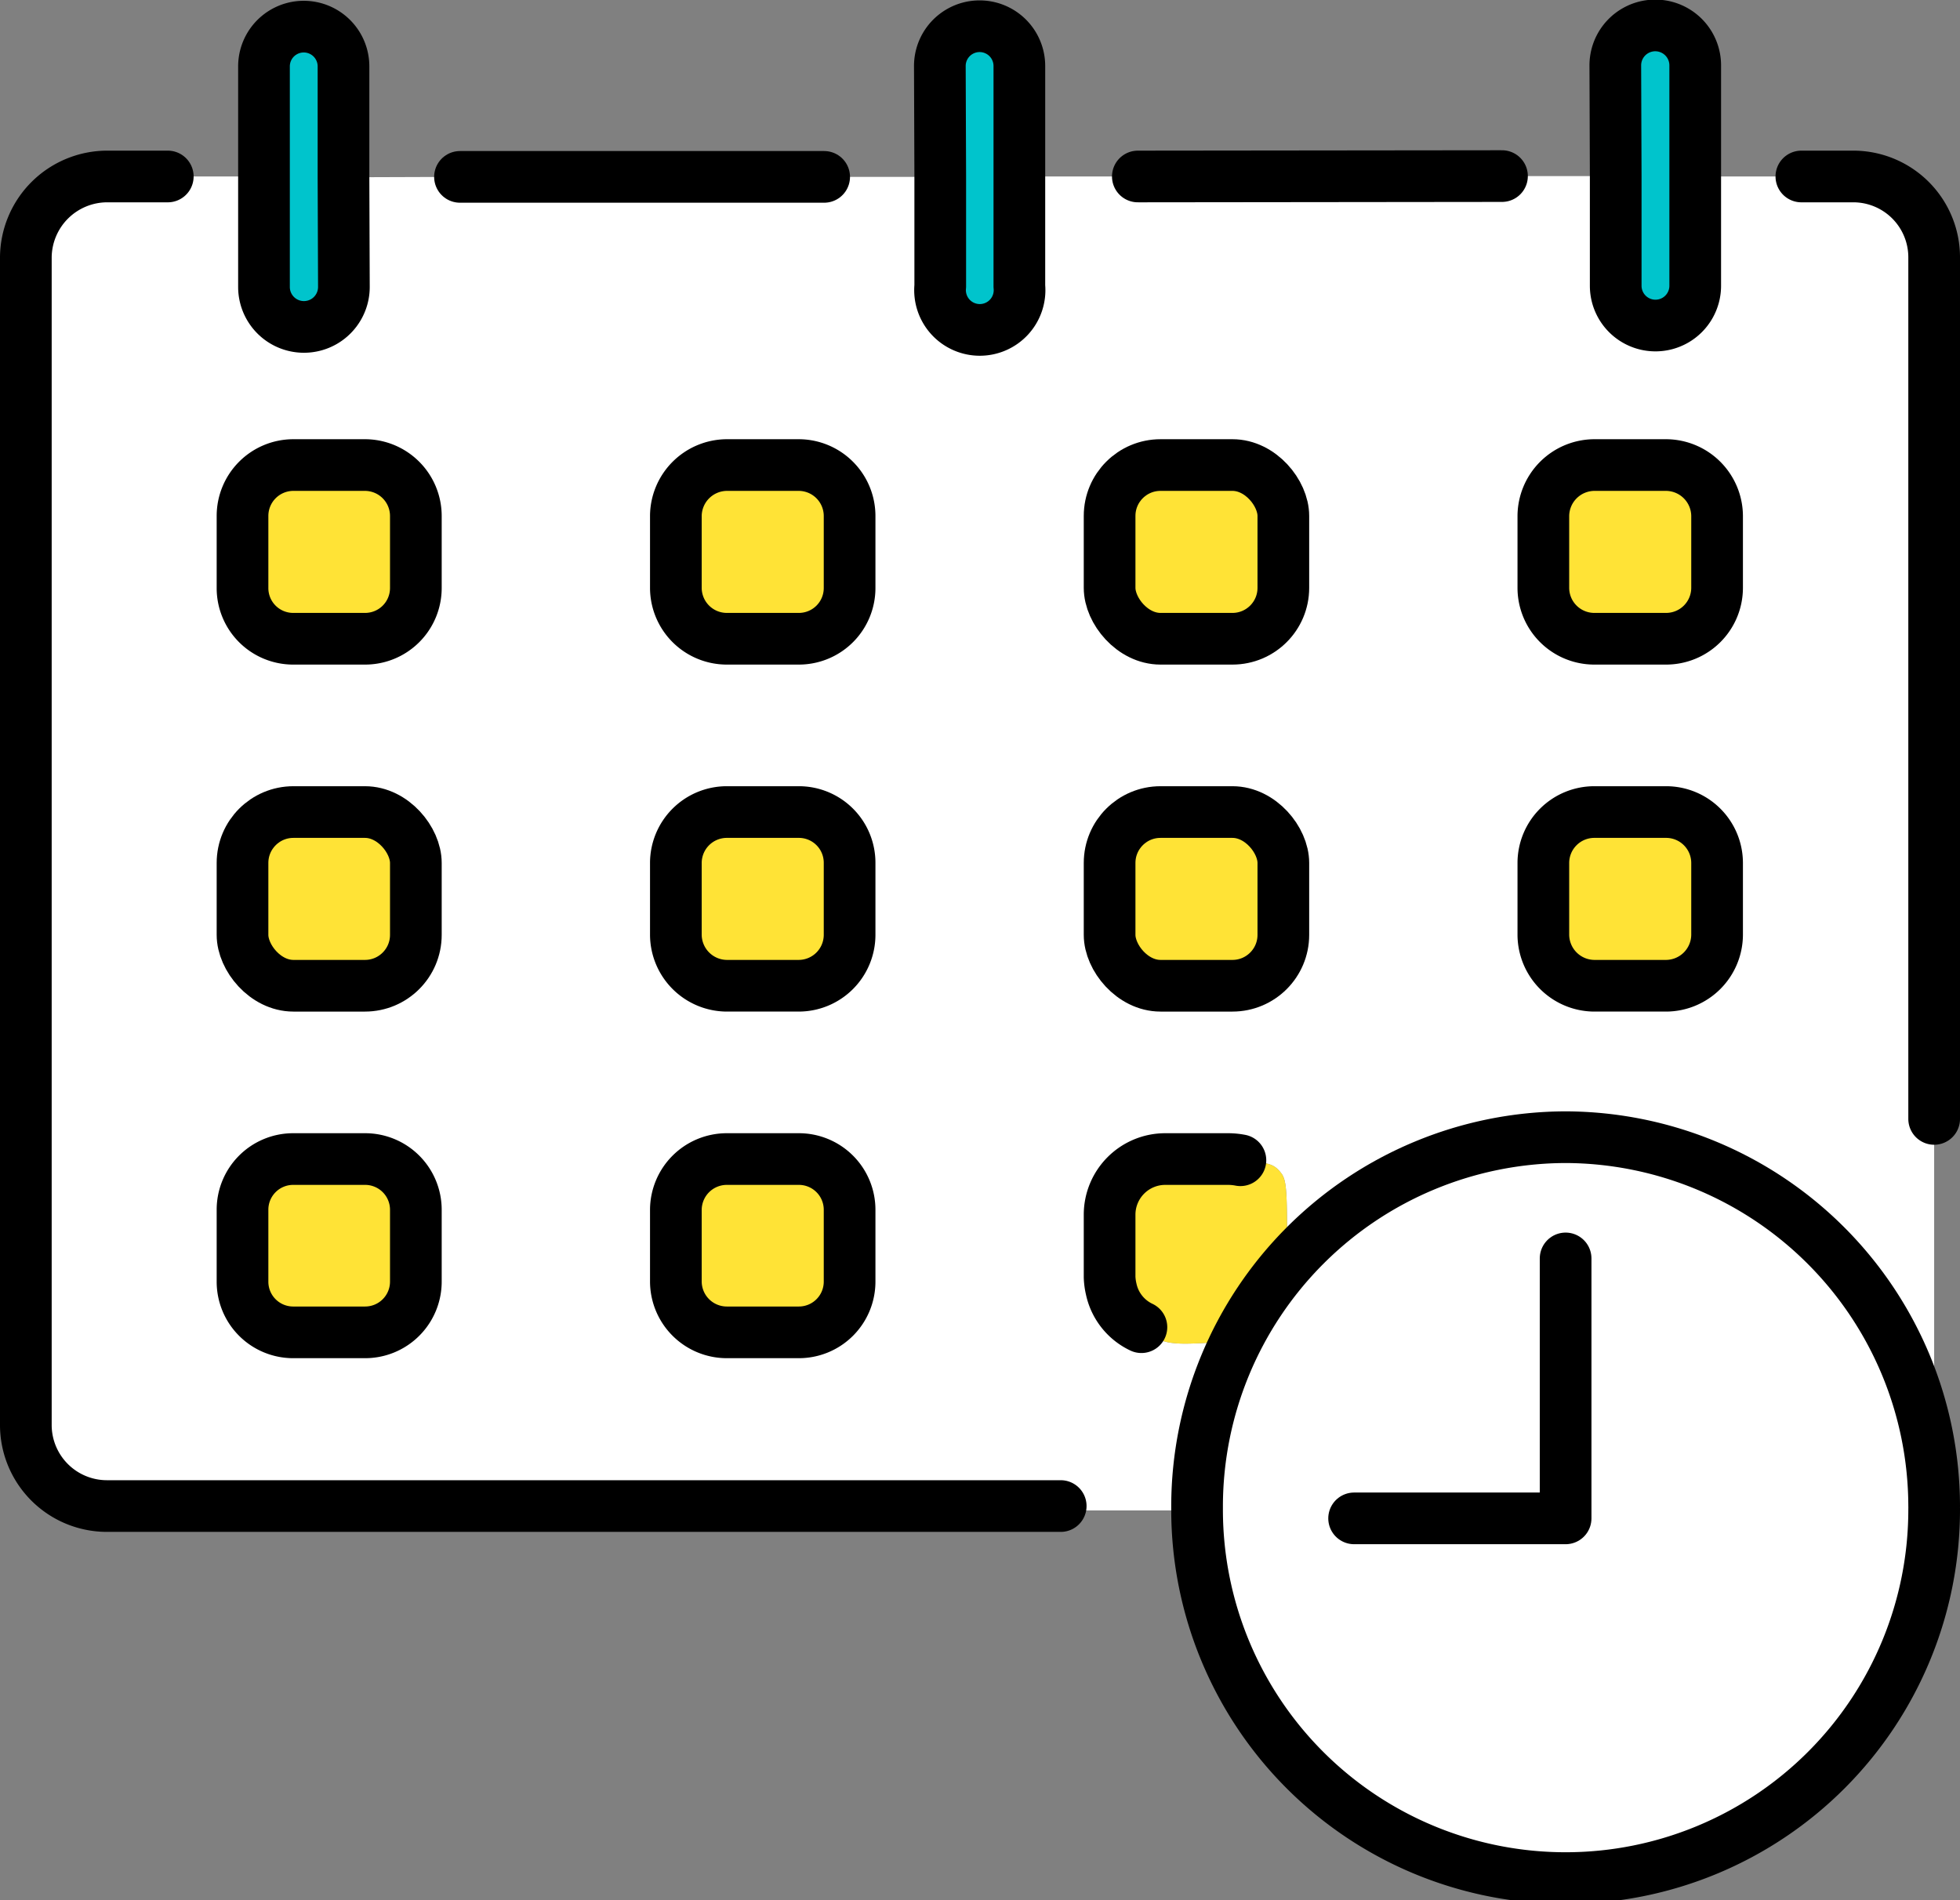
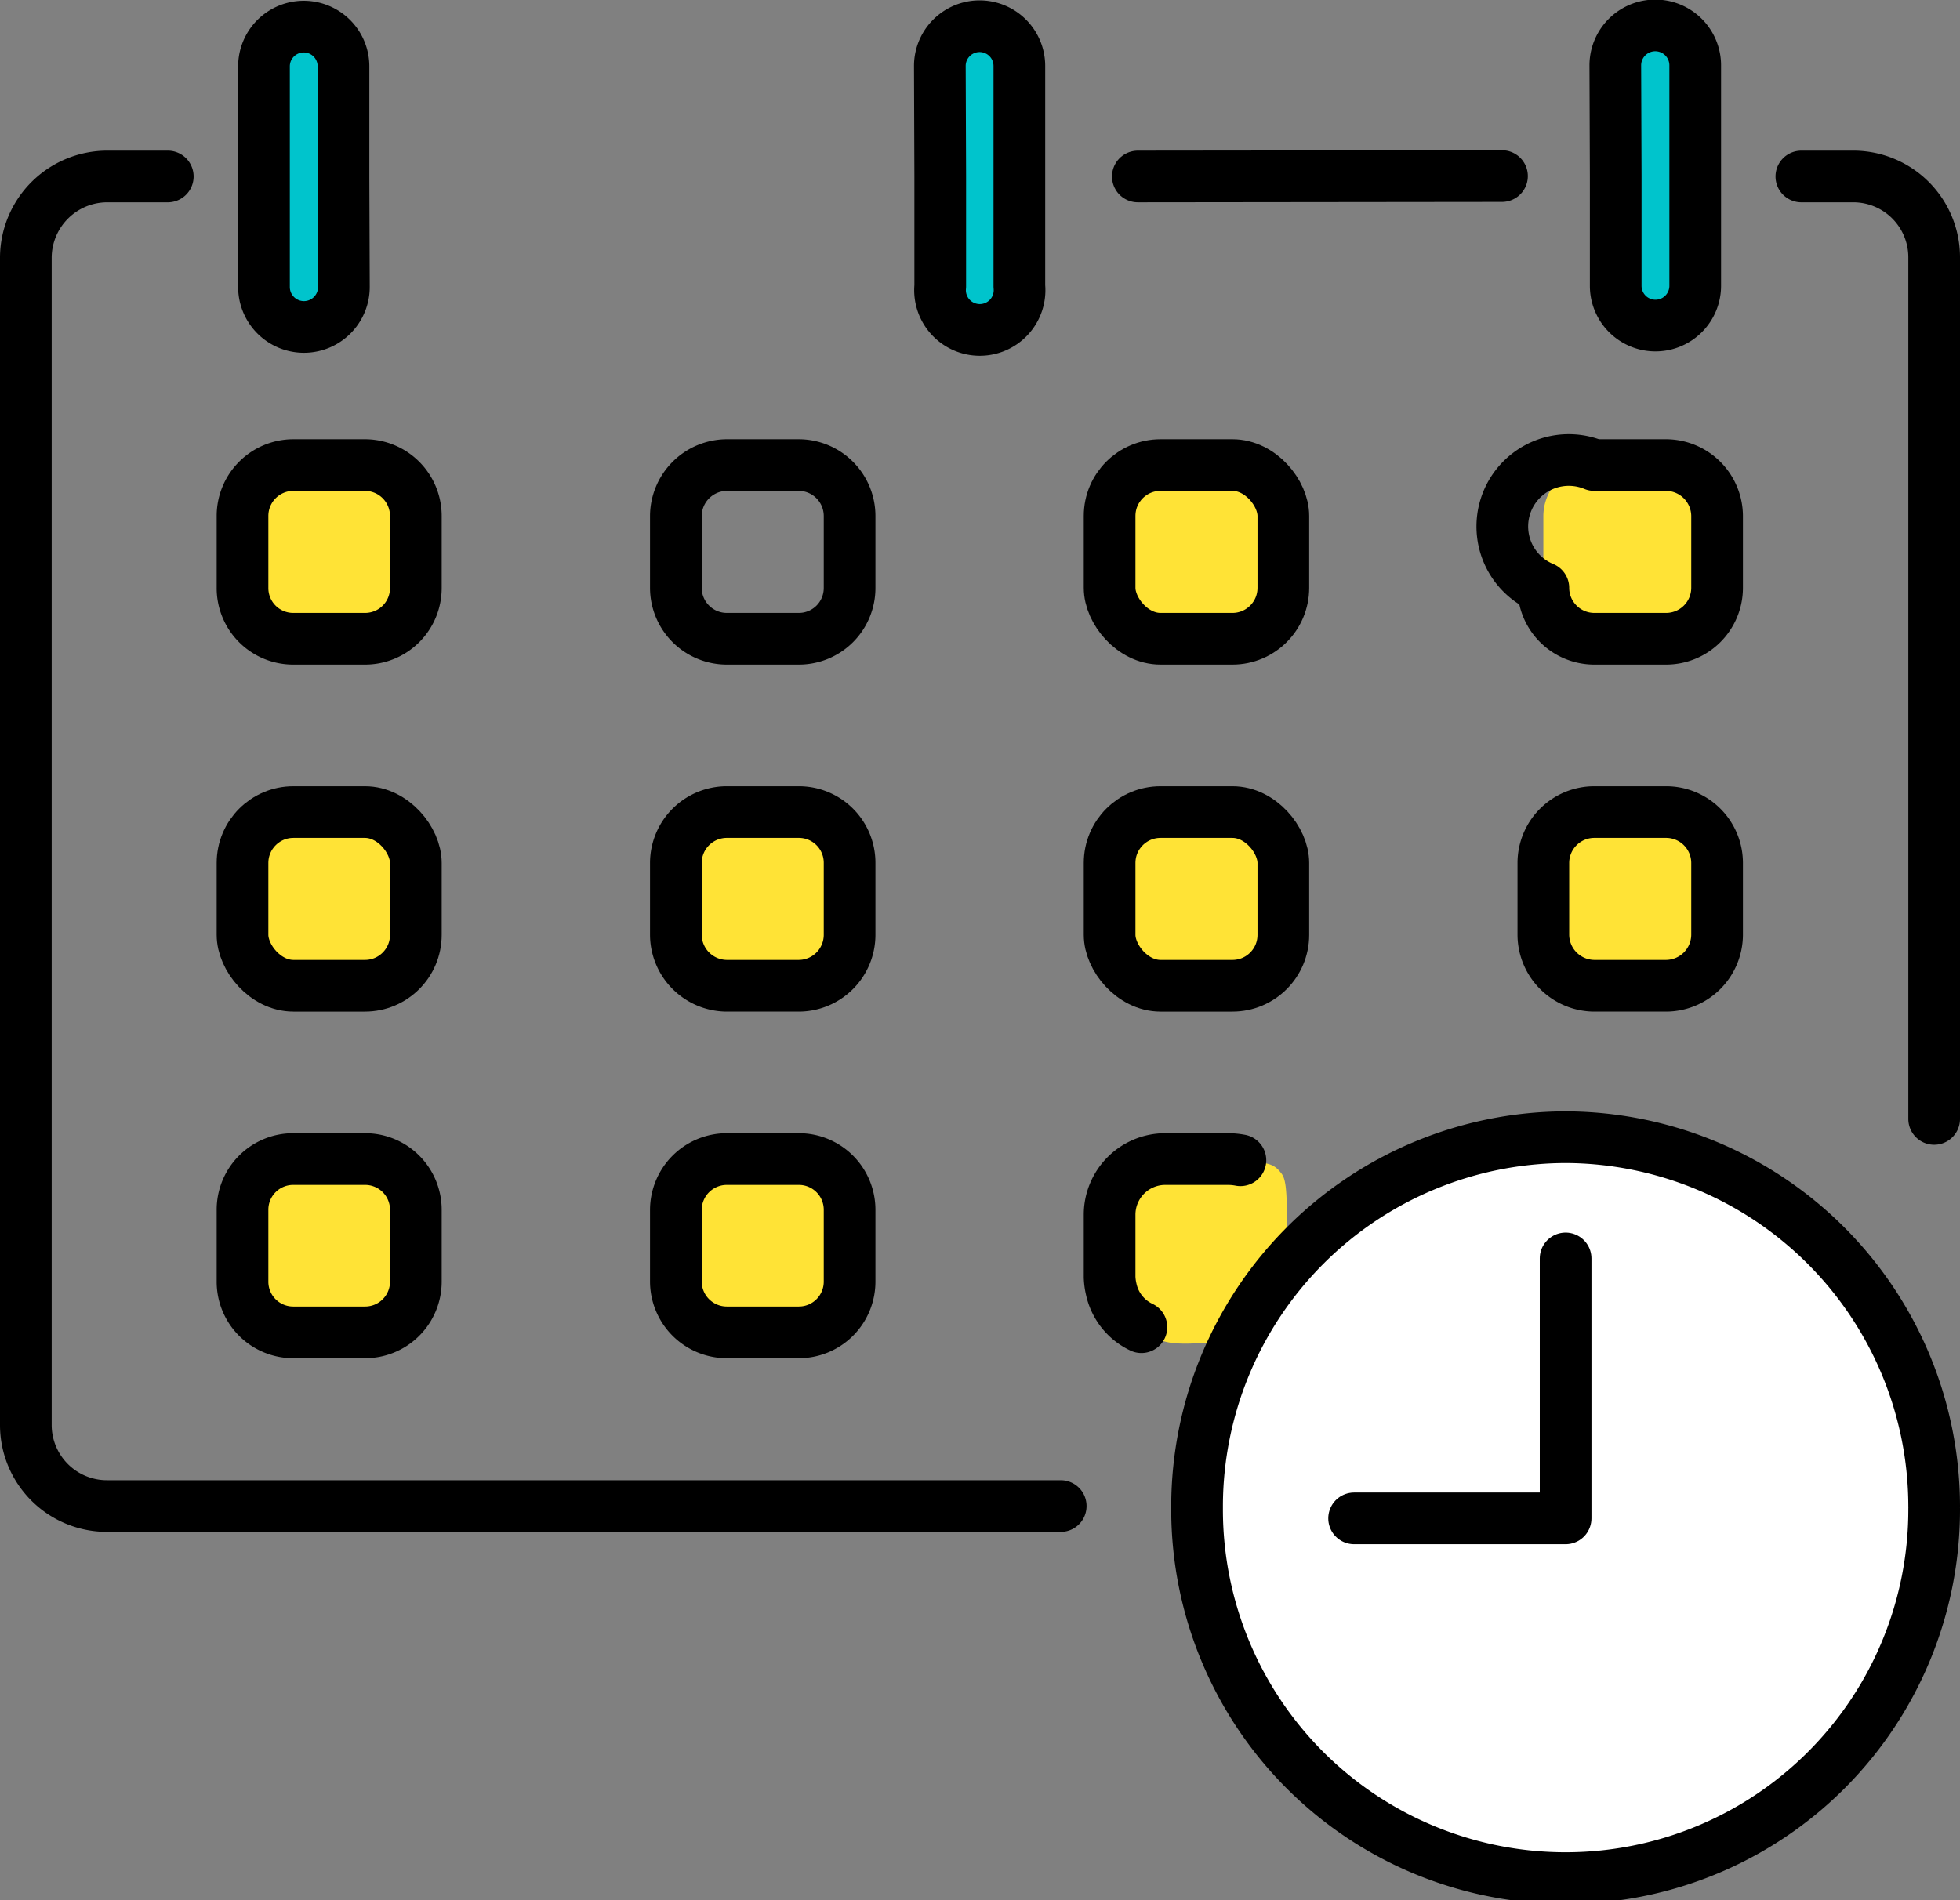
<svg xmlns="http://www.w3.org/2000/svg" id="グループ_63359" data-name="グループ 63359" width="49.3" height="47.81" viewBox="0 0 49.3 47.81">
  <rect x="0" y="0" width="49.3" height="47.81" fill="#808080" stroke="none" />
  <defs>
    <clipPath id="clip-path">
      <rect id="長方形_45304" data-name="長方形 45304" width="49.3" height="47.81" transform="translate(0 0)" fill="none" />
    </clipPath>
  </defs>
  <g id="グループ_63358" data-name="グループ 63358" clip-path="url(#clip-path)">
-     <path id="パス_330075" data-name="パス 330075" d="M41.91,24.8a1.289,1.289,0,0,0,1.28-1.28V21.71a1.282,1.282,0,0,0-1.28-1.28H40.1a1.282,1.282,0,0,0-1.28,1.28v1.81A1.289,1.289,0,0,0,40.1,24.8Zm0-8.73a1.282,1.282,0,0,0,1.28-1.28V12.98a1.289,1.289,0,0,0-1.28-1.28H40.1a1.289,1.289,0,0,0-1.28,1.28v1.81a1.282,1.282,0,0,0,1.28,1.28ZM29.19,24.8H31a1.289,1.289,0,0,0,1.28-1.28V21.71A1.282,1.282,0,0,0,31,20.43H29.19a1.282,1.282,0,0,0-1.28,1.28v1.81a1.289,1.289,0,0,0,1.28,1.28m0-8.73H31a1.282,1.282,0,0,0,1.28-1.28V12.98A1.289,1.289,0,0,0,31,11.7H29.19a1.289,1.289,0,0,0-1.28,1.28v1.81a1.282,1.282,0,0,0,1.28,1.28M18.28,33.52h1.81a1.276,1.276,0,0,0,1.28-1.28v-1.8a1.276,1.276,0,0,0-1.28-1.28H18.28A1.282,1.282,0,0,0,17,30.44v1.8a1.282,1.282,0,0,0,1.28,1.28m0-8.72h1.81a1.282,1.282,0,0,0,1.28-1.28V21.71a1.276,1.276,0,0,0-1.28-1.28H18.28A1.282,1.282,0,0,0,17,21.71v1.81a1.289,1.289,0,0,0,1.28,1.28m0-8.73h1.81a1.276,1.276,0,0,0,1.28-1.28V12.98a1.282,1.282,0,0,0-1.28-1.28H18.28A1.289,1.289,0,0,0,17,12.98v1.81a1.282,1.282,0,0,0,1.28,1.28M7.37,33.52H9.18a1.276,1.276,0,0,0,1.28-1.28v-1.8a1.276,1.276,0,0,0-1.28-1.28H7.37A1.274,1.274,0,0,0,6.1,30.44v1.8a1.274,1.274,0,0,0,1.27,1.28m0-8.72H9.18a1.282,1.282,0,0,0,1.28-1.28V21.71a1.276,1.276,0,0,0-1.28-1.28H7.37A1.274,1.274,0,0,0,6.1,21.71v1.81A1.28,1.28,0,0,0,7.37,24.8m0-8.73H9.18a1.276,1.276,0,0,0,1.28-1.28V12.98A1.282,1.282,0,0,0,9.18,11.7H7.37A1.28,1.28,0,0,0,6.1,12.98v1.81a1.274,1.274,0,0,0,1.27,1.28M6.64,7.22a1.005,1.005,0,0,0,2.01,0L8.64,4.46l2.93-.01H23.65V7.2a1,1,0,1,0,1.99,0V4.44h2.98l9.16-.01h2.86V7.19a1,1,0,0,0,2,0V4.44h3.98a2.034,2.034,0,0,1,2.03,2.04V37.89a9.3,9.3,0,0,0-9.27-9.28,9.26,9.26,0,0,0-6.95,3.14l-.06-.05c.01-1.65,0-2-.14-2.18-.19-.25-.33-.25-.79-.31l-.24-.02a1.655,1.655,0,0,0-.32-.03H29.31a1.4,1.4,0,0,0-1.4,1.39v1.58a1.544,1.544,0,0,0,.04.3,1.378,1.378,0,0,0,.76.96l.17.09c.35.45.98.31,2.07.28l.11.05a9.171,9.171,0,0,0-.95,4.08V38H25.4v-.11H2.69A2.04,2.04,0,0,1,.65,35.86V6.48A2.049,2.049,0,0,1,2.69,4.44H6.64Z" fill="#fff" />
    <path id="パス_330076" data-name="パス 330076" d="M40.1,16.07a1.282,1.282,0,0,1-1.28-1.28V12.98A1.289,1.289,0,0,1,40.1,11.7h1.81a1.289,1.289,0,0,1,1.28,1.28v1.81a1.282,1.282,0,0,1-1.28,1.28Z" fill="#ffe336" />
    <path id="パス_330077" data-name="パス 330077" d="M40.1,24.8a1.289,1.289,0,0,1-1.28-1.28V21.71a1.282,1.282,0,0,1,1.28-1.28h1.81a1.282,1.282,0,0,1,1.28,1.28v1.81a1.289,1.289,0,0,1-1.28,1.28Z" fill="#ffe336" />
    <path id="パス_330078" data-name="パス 330078" d="M42.64,7.19a1,1,0,0,1-2,0V4.43l-.01-2.78a1.005,1.005,0,0,1,2.01-.01V7.19Z" fill="#00c4cc" />
    <path id="パス_330079" data-name="パス 330079" d="M30.11,37.89a9.277,9.277,0,0,1,9.27-9.28,9.3,9.3,0,0,1,9.27,9.28v.07A9.27,9.27,0,0,1,30.11,38Z" fill="#fff" />
    <path id="パス_330080" data-name="パス 330080" d="M28.71,33.39a1.378,1.378,0,0,1-.76-.96,1.544,1.544,0,0,1-.04-.3V30.55a1.4,1.4,0,0,1,1.4-1.39h1.57a1.655,1.655,0,0,1,.32.03l.24.02c.46.06.6.06.79.31.14.18.15.53.14,2.18l.06.05a9.237,9.237,0,0,0-1.37,2.06l-.11-.05c-1.09.03-1.72.17-2.07-.28Z" fill="#ffe336" />
    <rect id="長方形_45294" data-name="長方形 45294" width="4.37" height="4.37" rx="1.28" transform="translate(27.91 11.7)" fill="#ffe336" />
    <rect id="長方形_45295" data-name="長方形 45295" width="4.37" height="4.37" rx="1.28" transform="translate(27.91 20.43)" fill="#ffe336" />
    <path id="パス_330081" data-name="パス 330081" d="M23.65,4.43l-.01-2.77a1,1,0,0,1,2,0V7.2a1,1,0,1,1-1.99,0V4.43Z" fill="#00c4cc" />
-     <rect id="長方形_45296" data-name="長方形 45296" width="4.37" height="4.37" rx="1.28" transform="translate(17 11.7)" fill="#ffe336" />
    <rect id="長方形_45297" data-name="長方形 45297" width="4.37" height="4.37" rx="1.28" transform="translate(17 20.43)" fill="#ffe336" />
    <rect id="長方形_45298" data-name="長方形 45298" width="4.37" height="4.36" rx="1.28" transform="translate(17 29.16)" fill="#ffe336" />
    <rect id="長方形_45299" data-name="長方形 45299" width="4.36" height="4.37" rx="1.28" transform="translate(6.1 11.7)" fill="#ffe336" />
    <rect id="長方形_45300" data-name="長方形 45300" width="4.36" height="4.37" rx="1.28" transform="translate(6.1 20.43)" fill="#ffe336" />
    <path id="パス_330082" data-name="パス 330082" d="M7.37,33.52A1.274,1.274,0,0,1,6.1,32.24v-1.8a1.274,1.274,0,0,1,1.27-1.28H9.18a1.276,1.276,0,0,1,1.28,1.28v1.8a1.276,1.276,0,0,1-1.28,1.28Z" fill="#ffe336" />
    <path id="パス_330083" data-name="パス 330083" d="M6.64,7.22V1.67a1,1,0,0,1,2,0V4.46l.01,2.76a1.005,1.005,0,0,1-2.01,0" fill="#00c4cc" />
-     <line id="線_2079" data-name="線 2079" x2="9.16" transform="translate(11.57 4.45)" fill="none" stroke="#000" stroke-linecap="round" stroke-linejoin="round" stroke-width="1.3" />
    <path id="パス_330084" data-name="パス 330084" d="M4.22,4.44H2.69A2.049,2.049,0,0,0,.65,6.48V35.86a2.04,2.04,0,0,0,2.04,2.03H26.68" fill="none" stroke="#000" stroke-linecap="round" stroke-linejoin="round" stroke-width="1.3" />
    <path id="パス_330085" data-name="パス 330085" d="M45.31,4.44h1.31a2.034,2.034,0,0,1,2.03,2.04V28.15" fill="none" stroke="#000" stroke-linecap="round" stroke-linejoin="round" stroke-width="1.3" />
    <line id="線_2080" data-name="線 2080" y1="0.01" x2="9.16" transform="translate(28.62 4.43)" fill="none" stroke="#000" stroke-linecap="round" stroke-linejoin="round" stroke-width="1.3" />
    <path id="パス_330086" data-name="パス 330086" d="M6.64,4.44V1.67a1,1,0,0,1,2,0V4.46l.01,2.76a1.005,1.005,0,0,1-2.01,0Z" fill="none" stroke="#000" stroke-linecap="round" stroke-linejoin="round" stroke-width="1.3" />
    <path id="パス_330087" data-name="パス 330087" d="M40.64,4.43l-.01-2.78a1.005,1.005,0,0,1,2.01-.01V7.19a1,1,0,0,1-2,0Z" fill="none" stroke="#000" stroke-linecap="round" stroke-linejoin="round" stroke-width="1.3" />
    <path id="パス_330088" data-name="パス 330088" d="M23.65,4.45V4.43l-.01-2.77a1,1,0,0,1,2,0V7.2a1,1,0,1,1-1.99,0Z" fill="none" stroke="#000" stroke-linecap="round" stroke-linejoin="round" stroke-width="1.3" />
    <path id="パス_330089" data-name="パス 330089" d="M48.65,37.89a9.3,9.3,0,0,0-9.27-9.28,9.293,9.293,0,0,0-9.27,9.28V38a9.27,9.27,0,0,0,18.54-.04" fill="none" stroke="#000" stroke-linecap="round" stroke-linejoin="round" stroke-width="1.3" />
    <path id="パス_330090" data-name="パス 330090" d="M10.46,12.98v1.81a1.276,1.276,0,0,1-1.28,1.28H7.37A1.274,1.274,0,0,1,6.1,14.79V12.98A1.28,1.28,0,0,1,7.37,11.7H9.18A1.282,1.282,0,0,1,10.46,12.98Z" fill="none" stroke="#000" stroke-linecap="round" stroke-linejoin="round" stroke-width="1.3" />
    <path id="パス_330091" data-name="パス 330091" d="M21.37,12.98v1.81a1.276,1.276,0,0,1-1.28,1.28H18.28A1.282,1.282,0,0,1,17,14.79V12.98a1.289,1.289,0,0,1,1.28-1.28h1.81A1.282,1.282,0,0,1,21.37,12.98Z" fill="none" stroke="#000" stroke-linecap="round" stroke-linejoin="round" stroke-width="1.3" />
    <rect id="長方形_45301" data-name="長方形 45301" width="4.37" height="4.37" rx="1.28" transform="translate(27.91 11.7)" fill="none" stroke="#000" stroke-linecap="round" stroke-linejoin="round" stroke-width="1.3" />
-     <path id="パス_330092" data-name="パス 330092" d="M43.19,12.98v1.81a1.282,1.282,0,0,1-1.28,1.28H40.1a1.282,1.282,0,0,1-1.28-1.28V12.98A1.289,1.289,0,0,1,40.1,11.7h1.81A1.289,1.289,0,0,1,43.19,12.98Z" fill="none" stroke="#000" stroke-linecap="round" stroke-linejoin="round" stroke-width="1.3" />
+     <path id="パス_330092" data-name="パス 330092" d="M43.19,12.98v1.81a1.282,1.282,0,0,1-1.28,1.28H40.1a1.282,1.282,0,0,1-1.28-1.28A1.289,1.289,0,0,1,40.1,11.7h1.81A1.289,1.289,0,0,1,43.19,12.98Z" fill="none" stroke="#000" stroke-linecap="round" stroke-linejoin="round" stroke-width="1.3" />
    <rect id="長方形_45302" data-name="長方形 45302" width="4.36" height="4.37" rx="1.28" transform="translate(6.1 20.43)" fill="none" stroke="#000" stroke-linecap="round" stroke-linejoin="round" stroke-width="1.3" />
    <path id="パス_330093" data-name="パス 330093" d="M21.37,21.71v1.81a1.282,1.282,0,0,1-1.28,1.28H18.28A1.289,1.289,0,0,1,17,23.52V21.71a1.282,1.282,0,0,1,1.28-1.28h1.81A1.276,1.276,0,0,1,21.37,21.71Z" fill="none" stroke="#000" stroke-linecap="round" stroke-linejoin="round" stroke-width="1.3" />
    <rect id="長方形_45303" data-name="長方形 45303" width="4.37" height="4.37" rx="1.28" transform="translate(27.91 20.43)" fill="none" stroke="#000" stroke-linecap="round" stroke-linejoin="round" stroke-width="1.3" />
    <path id="パス_330094" data-name="パス 330094" d="M43.19,21.71v1.81a1.289,1.289,0,0,1-1.28,1.28H40.1a1.289,1.289,0,0,1-1.28-1.28V21.71a1.282,1.282,0,0,1,1.28-1.28h1.81A1.282,1.282,0,0,1,43.19,21.71Z" fill="none" stroke="#000" stroke-linecap="round" stroke-linejoin="round" stroke-width="1.3" />
    <path id="パス_330095" data-name="パス 330095" d="M10.46,30.44v1.8a1.276,1.276,0,0,1-1.28,1.28H7.37A1.274,1.274,0,0,1,6.1,32.24v-1.8a1.274,1.274,0,0,1,1.27-1.28H9.18A1.276,1.276,0,0,1,10.46,30.44Z" fill="none" stroke="#000" stroke-linecap="round" stroke-linejoin="round" stroke-width="1.3" />
    <path id="パス_330096" data-name="パス 330096" d="M21.37,30.44v1.8a1.276,1.276,0,0,1-1.28,1.28H18.28A1.282,1.282,0,0,1,17,32.24v-1.8a1.282,1.282,0,0,1,1.28-1.28h1.81A1.276,1.276,0,0,1,21.37,30.44Z" fill="none" stroke="#000" stroke-linecap="round" stroke-linejoin="round" stroke-width="1.3" />
    <path id="パス_330097" data-name="パス 330097" d="M28.71,33.39a1.378,1.378,0,0,1-.76-.96,1.544,1.544,0,0,1-.04-.3V30.55a1.4,1.4,0,0,1,1.4-1.39h1.57a1.655,1.655,0,0,1,.32.03" fill="none" stroke="#000" stroke-linecap="round" stroke-linejoin="round" stroke-width="1.3" />
    <path id="パス_330098" data-name="パス 330098" d="M34.06,38.2h5.32V31.66" fill="none" stroke="#000" stroke-linecap="round" stroke-linejoin="round" stroke-width="1.3" />
  </g>
</svg>